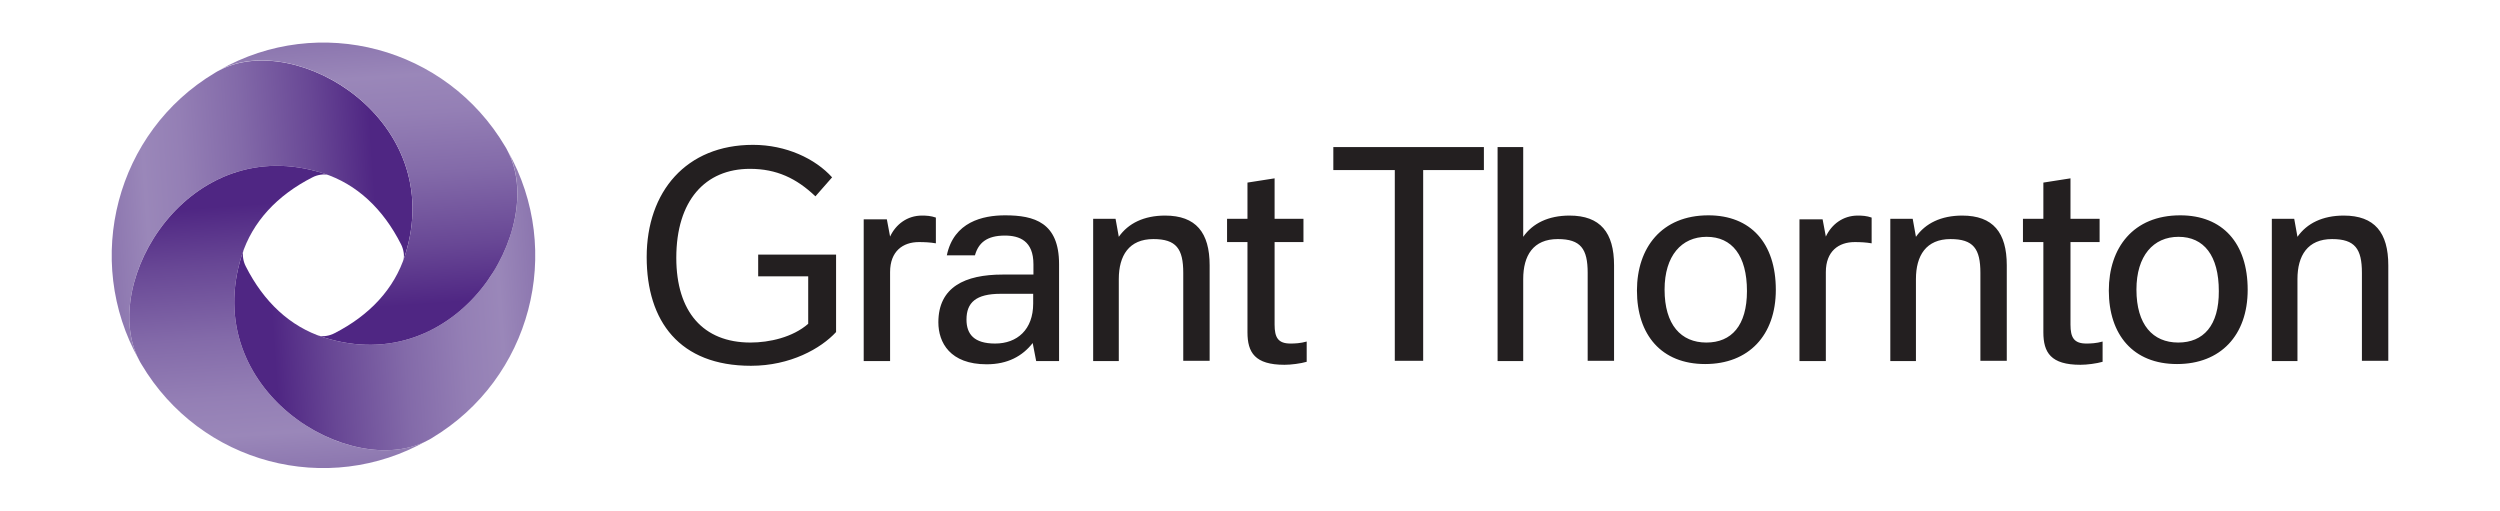
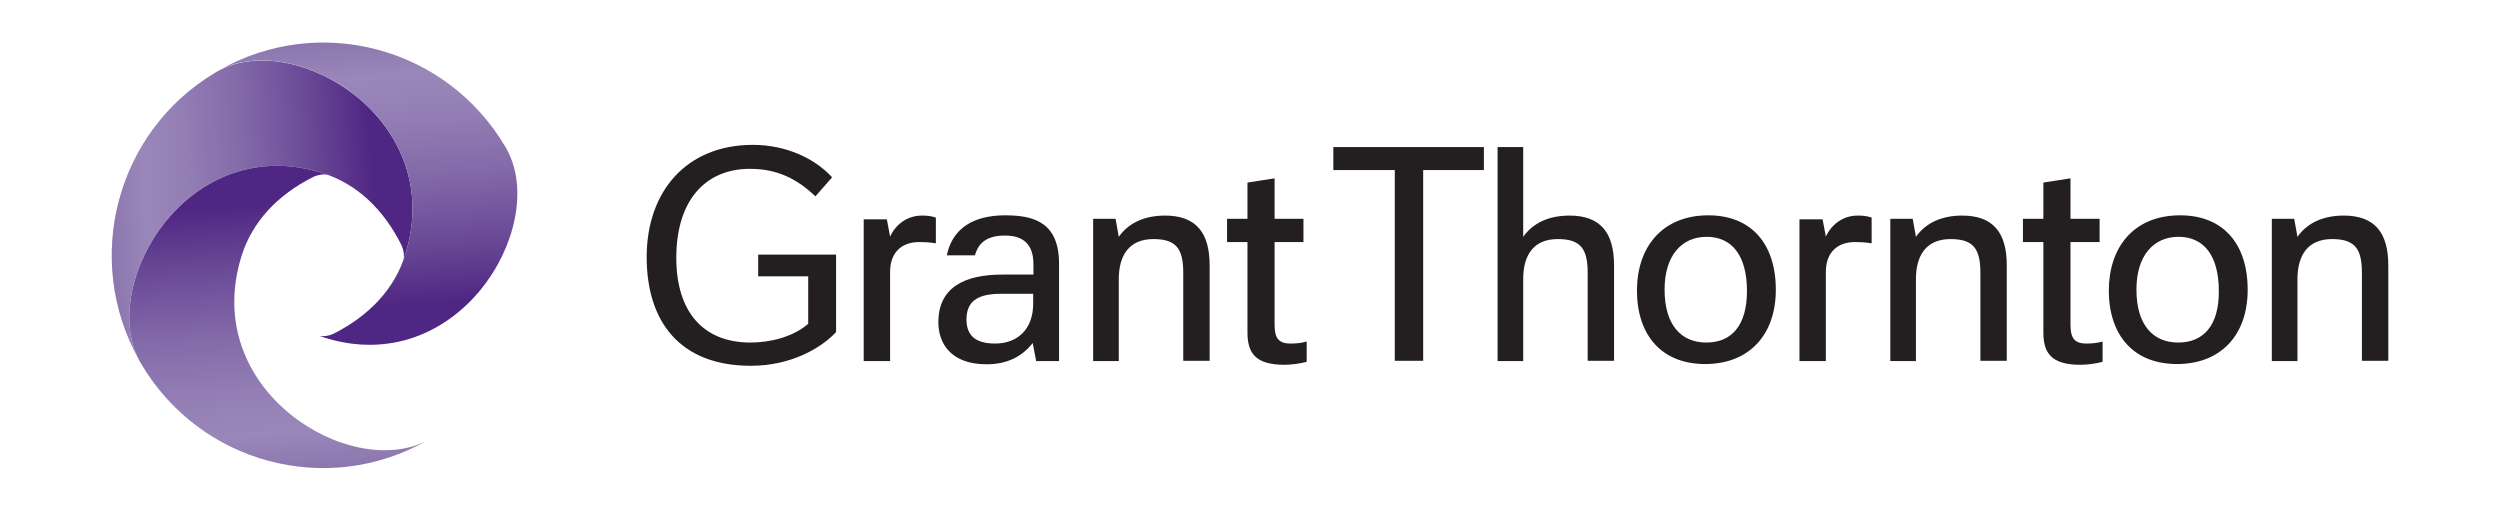
<svg xmlns="http://www.w3.org/2000/svg" width="235" height="48" viewBox="0 0 235 48" fill="none">
  <path d="M93.54 32.293C91.575 32.293 90.85 31.424 90.85 30.038C90.85 28.44 91.739 27.618 94.055 27.618H97.119V28.534C97.119 30.978 95.622 32.293 93.54 32.293ZM88.206 30.296C88.206 32.199 89.306 34.243 92.745 34.243C94.733 34.243 96.113 33.468 97.073 32.246L97.4 33.938H99.552V24.822C99.552 20.922 97.236 20.241 94.476 20.241C92.394 20.241 89.657 20.852 89.002 24H91.645C91.973 22.825 92.768 22.144 94.452 22.144C95.833 22.144 97.143 22.637 97.143 24.846V25.809H94.242C90.709 25.809 88.206 26.984 88.206 30.296ZM81.188 33.938H83.668V25.574C83.668 23.624 84.861 22.755 86.381 22.755C86.896 22.755 87.434 22.778 87.972 22.872V20.452C87.504 20.288 87.083 20.264 86.662 20.264C85.282 20.264 84.206 21.087 83.668 22.238L83.364 20.617H81.188V33.938ZM169.15 33.938H171.629V25.574C171.629 23.624 172.823 22.755 174.343 22.755C174.858 22.755 175.396 22.778 175.934 22.872V20.452C175.466 20.288 175.045 20.264 174.624 20.264C173.244 20.264 172.168 21.087 171.629 22.238L171.325 20.617H169.15V33.938ZM122.525 22.755V20.57H119.812V16.764L117.262 17.163V20.57H115.343V22.755H117.262V31.236C117.262 33.139 117.963 34.29 120.747 34.29C121.356 34.29 122.268 34.173 122.829 34.008V32.105C122.245 32.27 121.707 32.293 121.309 32.293C120.139 32.293 119.812 31.73 119.812 30.508V22.755H122.525ZM197.363 22.755V20.57H194.626V16.764L192.076 17.163V20.57H190.158V22.755H192.076V31.236C192.076 33.139 192.778 34.29 195.562 34.29C196.17 34.29 197.082 34.173 197.644 34.008V32.105C197.059 32.27 196.521 32.293 196.123 32.293C194.953 32.293 194.626 31.73 194.626 30.508V22.755H197.363ZM160.4 32.199C158.014 32.199 156.47 30.531 156.47 27.219C156.47 24.047 158.061 22.261 160.424 22.261C162.81 22.261 164.214 24.023 164.214 27.36C164.214 30.602 162.763 32.199 160.4 32.199ZM204.755 32.199C202.369 32.199 200.825 30.531 200.825 27.219C200.825 24.047 202.416 22.261 204.779 22.261C207.165 22.261 208.569 24.023 208.569 27.36C208.592 30.602 207.118 32.199 204.755 32.199ZM177.665 33.938H180.098V26.232C180.098 24.023 181.057 22.473 183.35 22.473C185.502 22.473 186.157 23.389 186.157 25.645V33.914H188.637V24.94C188.637 21.862 187.35 20.264 184.449 20.264C182.461 20.264 180.987 20.993 180.098 22.261L179.794 20.57H177.689V33.938H177.665ZM102.757 33.938H105.167V26.232C105.167 24.023 106.126 22.473 108.419 22.473C110.571 22.473 111.226 23.389 111.226 25.645V33.914H113.706V24.94C113.706 21.862 112.419 20.264 109.518 20.264C107.53 20.264 106.056 20.993 105.167 22.261L104.863 20.57H102.757V33.938ZM213.552 33.938H215.961V26.232C215.961 24.023 216.92 22.473 219.213 22.473C221.365 22.473 222.02 23.389 222.02 25.645V33.914H224.5V24.94C224.5 21.862 223.213 20.264 220.313 20.264C218.324 20.264 216.85 20.993 215.961 22.261L215.657 20.57H213.552V33.938ZM139.486 15.989V13.827H125.333V15.989H131.111V33.914H133.778V15.989H139.486ZM140.773 33.938H143.182V26.232C143.182 24.023 144.118 22.473 146.434 22.473C148.586 22.473 149.241 23.389 149.241 25.645V33.914H151.721V24.94C151.721 21.862 150.434 20.264 147.534 20.264C145.545 20.264 144.071 20.993 143.182 22.261V13.827H140.773V33.938ZM71.246 25.974H75.971V30.437C74.521 31.706 72.322 32.199 70.544 32.199C66.099 32.199 63.572 29.31 63.572 24.235C63.572 18.855 66.286 15.871 70.497 15.871C73 15.871 74.872 16.764 76.65 18.455L78.217 16.67C76.626 14.908 73.889 13.616 70.778 13.616C64.508 13.616 60.788 18.009 60.788 24.164C60.788 30.202 63.876 34.384 70.59 34.384C74.287 34.384 77.164 32.763 78.591 31.213V23.93H71.269V25.974H71.246ZM160.587 20.241C156.189 20.241 153.873 23.295 153.873 27.313C153.873 31.471 156.166 34.22 160.283 34.22C164.377 34.22 166.927 31.518 166.927 27.242C166.927 22.849 164.564 20.241 160.587 20.241ZM204.943 20.241C200.521 20.241 198.229 23.295 198.229 27.313C198.229 31.471 200.521 34.22 204.639 34.22C208.732 34.22 211.282 31.518 211.282 27.242C211.282 22.849 208.92 20.241 204.943 20.241Z" fill="#231F20" />
  <path d="M30.399 16.294C33.534 17.304 36.014 19.63 37.698 22.966C37.932 23.413 38.049 24.07 37.909 24.47C37.956 24.305 38.026 24.164 38.073 24C42.096 11.313 27.849 2.785 20.621 6.614C20.48 6.685 20.34 6.755 20.2 6.849C10.912 12.394 7.777 24.399 13.064 33.821C9.275 26.561 17.743 12.253 30.399 16.294Z" fill="url(#paint0_linear_1346_2433)" />
  <path d="M22.726 24C23.732 20.852 26.048 18.361 29.37 16.67C29.814 16.435 30.47 16.317 30.867 16.458C30.703 16.412 30.563 16.341 30.399 16.294C17.767 12.253 9.274 26.561 13.064 33.821C13.134 33.962 13.205 34.102 13.298 34.243C18.843 43.594 30.774 46.742 40.155 41.409C32.949 45.215 18.702 36.687 22.726 24Z" fill="url(#paint1_linear_1346_2433)" />
-   <path d="M30.399 31.706C27.265 30.696 24.785 28.37 23.101 25.034C22.866 24.587 22.75 23.93 22.89 23.53C22.843 23.695 22.773 23.836 22.726 24C18.702 36.687 32.949 45.215 40.178 41.409C40.319 41.339 40.459 41.268 40.599 41.174C49.91 35.606 53.045 23.624 47.734 14.203C51.501 21.439 43.032 35.747 30.399 31.706Z" fill="url(#paint2_linear_1346_2433)" />
  <path d="M38.073 24C37.067 27.148 34.751 29.639 31.429 31.33C30.984 31.565 30.329 31.683 29.931 31.542C30.095 31.589 30.236 31.659 30.399 31.706C43.032 35.747 51.524 21.439 47.711 14.18C47.641 14.039 47.571 13.898 47.477 13.757C41.933 4.406 30.002 1.258 20.621 6.591C27.849 2.785 42.096 11.313 38.073 24Z" fill="url(#paint3_linear_1346_2433)" />
  <defs>
    <linearGradient id="paint0_linear_1346_2433" x1="38.718" y1="18.347" x2="10.194" y2="20.334" gradientUnits="userSpaceOnUse">
      <stop stop-color="#4F2683" />
      <stop offset="0.118" stop-color="#4F2683" />
      <stop offset="0.121" stop-color="#4F2683" />
      <stop offset="0.309" stop-color="#684795" />
      <stop offset="0.549" stop-color="#836AA9" />
      <stop offset="0.746" stop-color="#947FB5" />
      <stop offset="0.874" stop-color="#9A87B9" />
      <stop offset="1" stop-color="#8C76AF" />
    </linearGradient>
    <linearGradient id="paint1_linear_1346_2433" x1="24.752" y1="15.647" x2="26.764" y2="44.303" gradientUnits="userSpaceOnUse">
      <stop stop-color="#4F2683" />
      <stop offset="0.118" stop-color="#4F2683" />
      <stop offset="0.121" stop-color="#4F2683" />
      <stop offset="0.309" stop-color="#684795" />
      <stop offset="0.549" stop-color="#836AA9" />
      <stop offset="0.746" stop-color="#947FB5" />
      <stop offset="0.874" stop-color="#9A87B9" />
      <stop offset="1" stop-color="#8C76AF" />
    </linearGradient>
    <linearGradient id="paint2_linear_1346_2433" x1="22.082" y1="29.672" x2="50.618" y2="27.685" gradientUnits="userSpaceOnUse">
      <stop stop-color="#4F2683" />
      <stop offset="0.118" stop-color="#4F2683" />
      <stop offset="0.121" stop-color="#4F2683" />
      <stop offset="0.309" stop-color="#684795" />
      <stop offset="0.549" stop-color="#836AA9" />
      <stop offset="0.746" stop-color="#947FB5" />
      <stop offset="0.874" stop-color="#9A87B9" />
      <stop offset="1" stop-color="#8C76AF" />
    </linearGradient>
    <linearGradient id="paint3_linear_1346_2433" x1="36.028" y1="32.355" x2="34.015" y2="3.697" gradientUnits="userSpaceOnUse">
      <stop stop-color="#4F2683" />
      <stop offset="0.118" stop-color="#4F2683" />
      <stop offset="0.121" stop-color="#4F2683" />
      <stop offset="0.309" stop-color="#684795" />
      <stop offset="0.549" stop-color="#836AA9" />
      <stop offset="0.746" stop-color="#947FB5" />
      <stop offset="0.874" stop-color="#9A87B9" />
      <stop offset="1" stop-color="#8C76AF" />
    </linearGradient>
  </defs>
</svg>